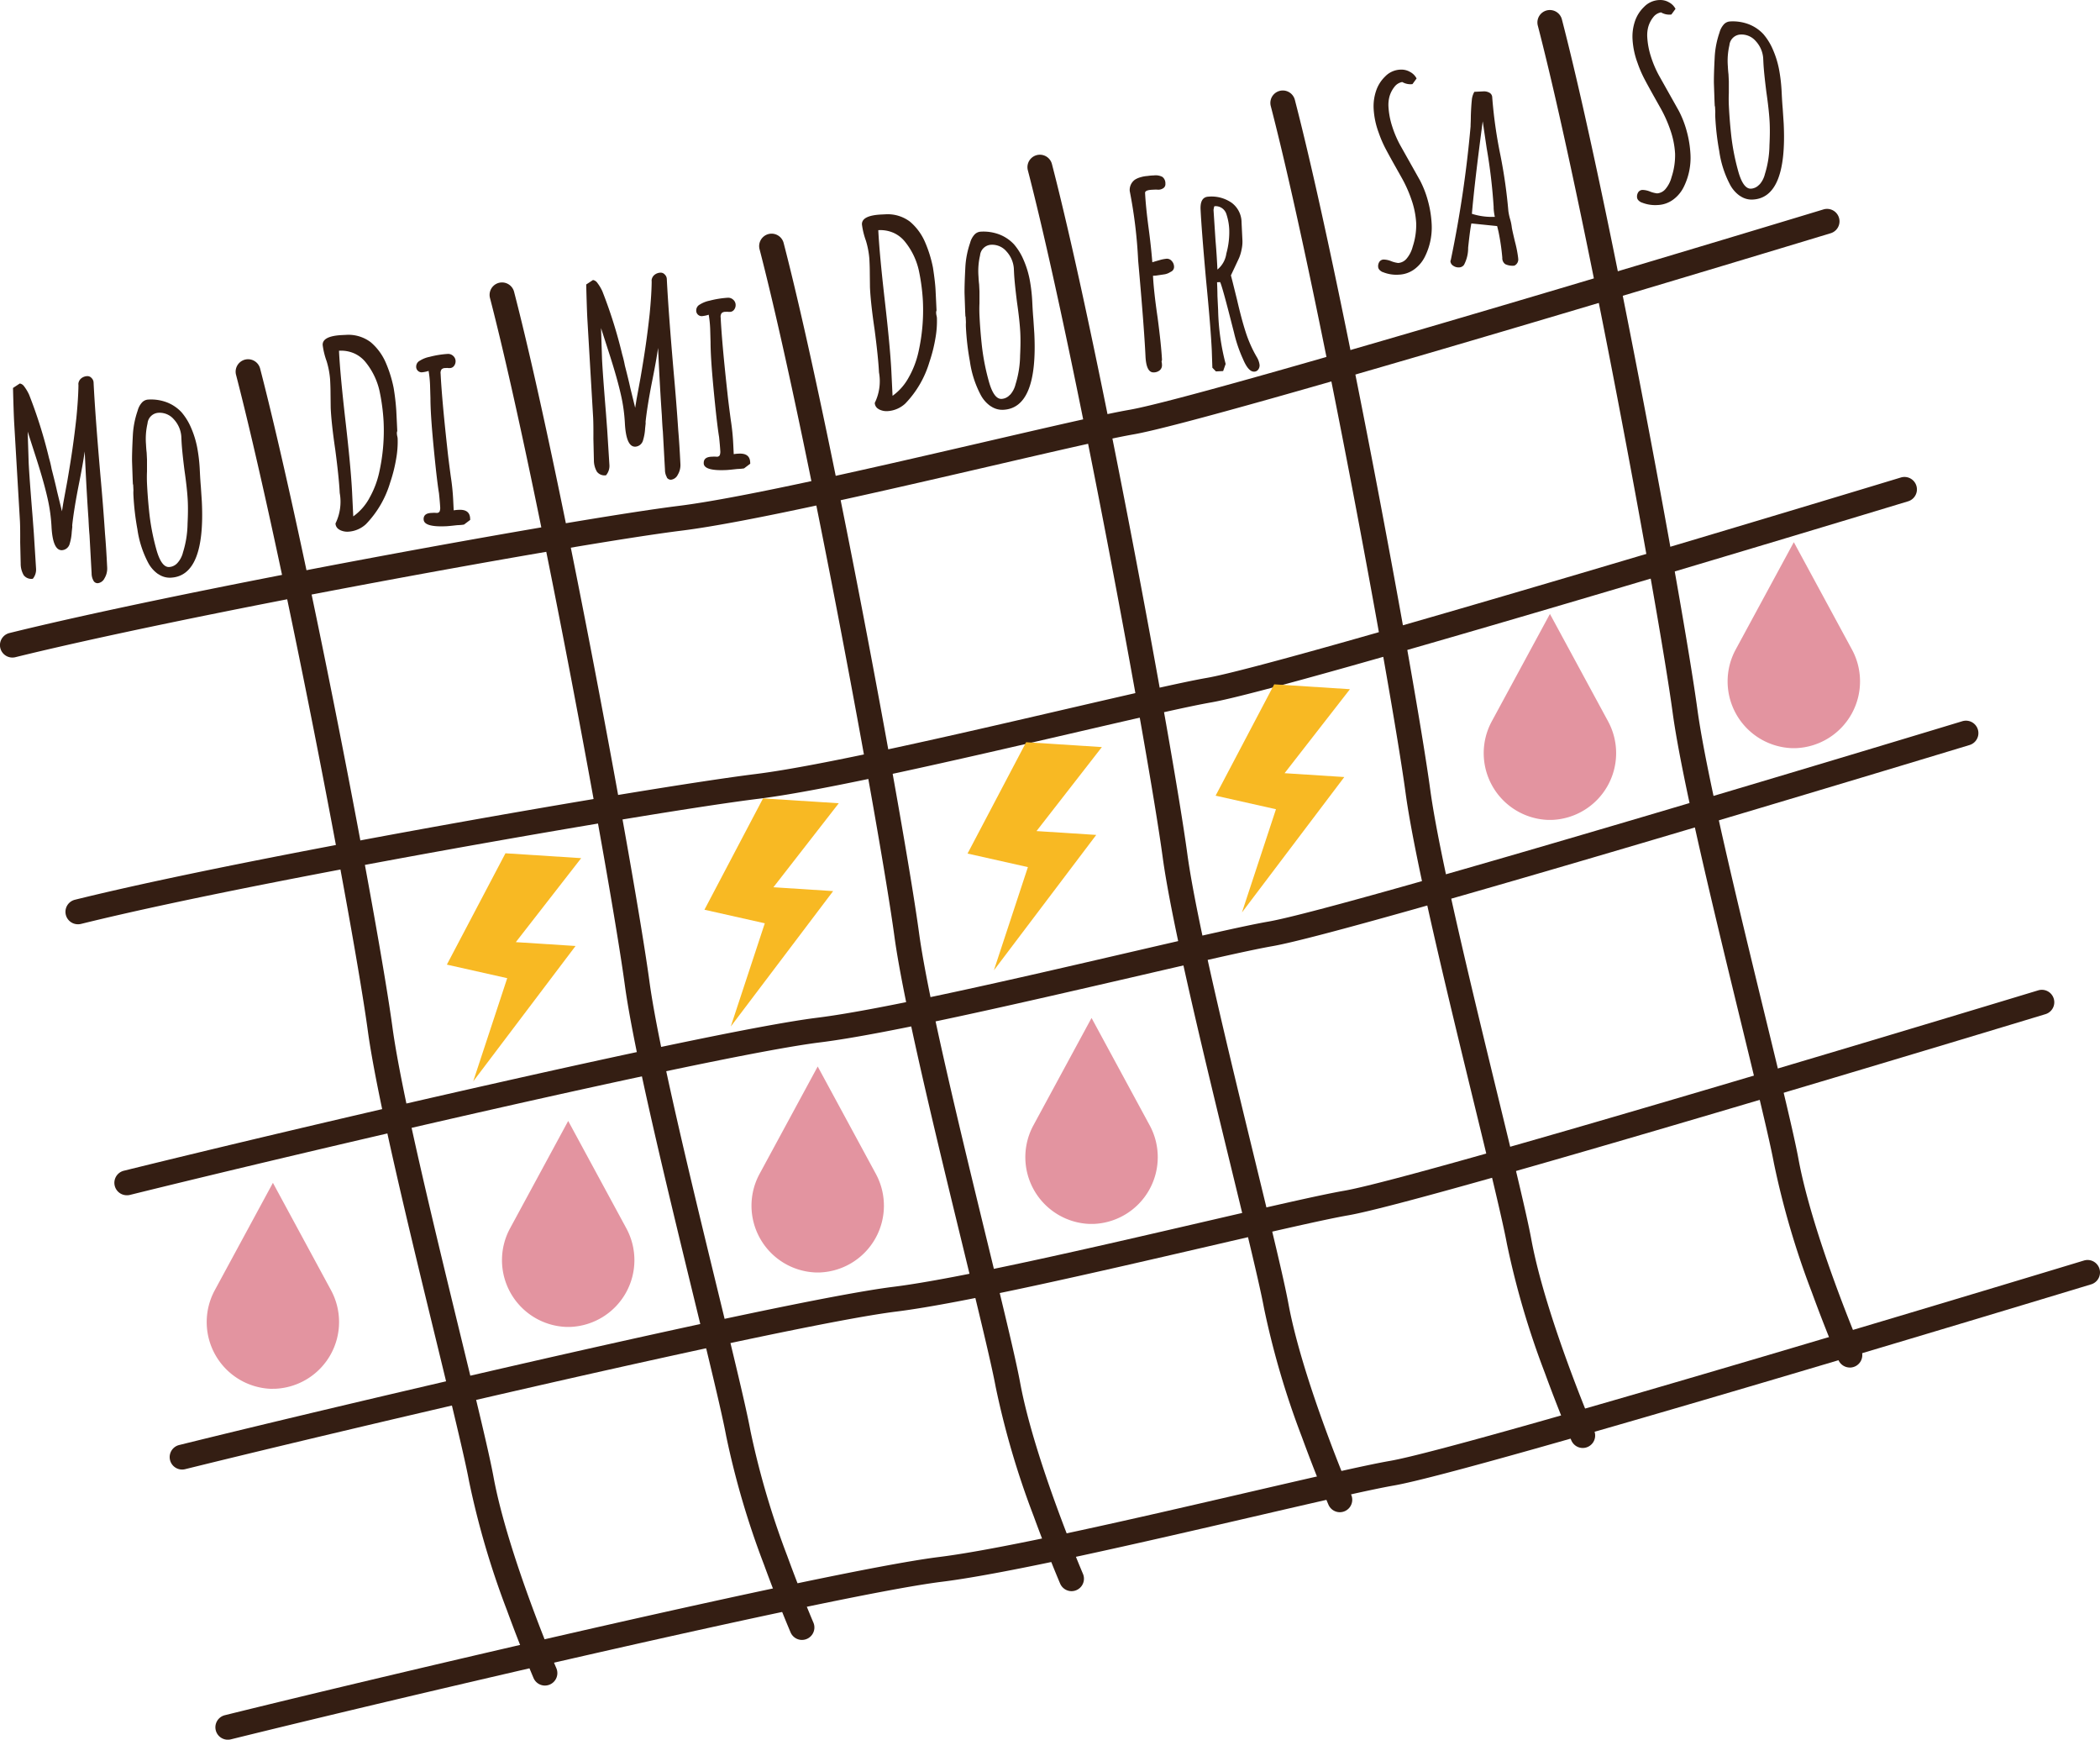
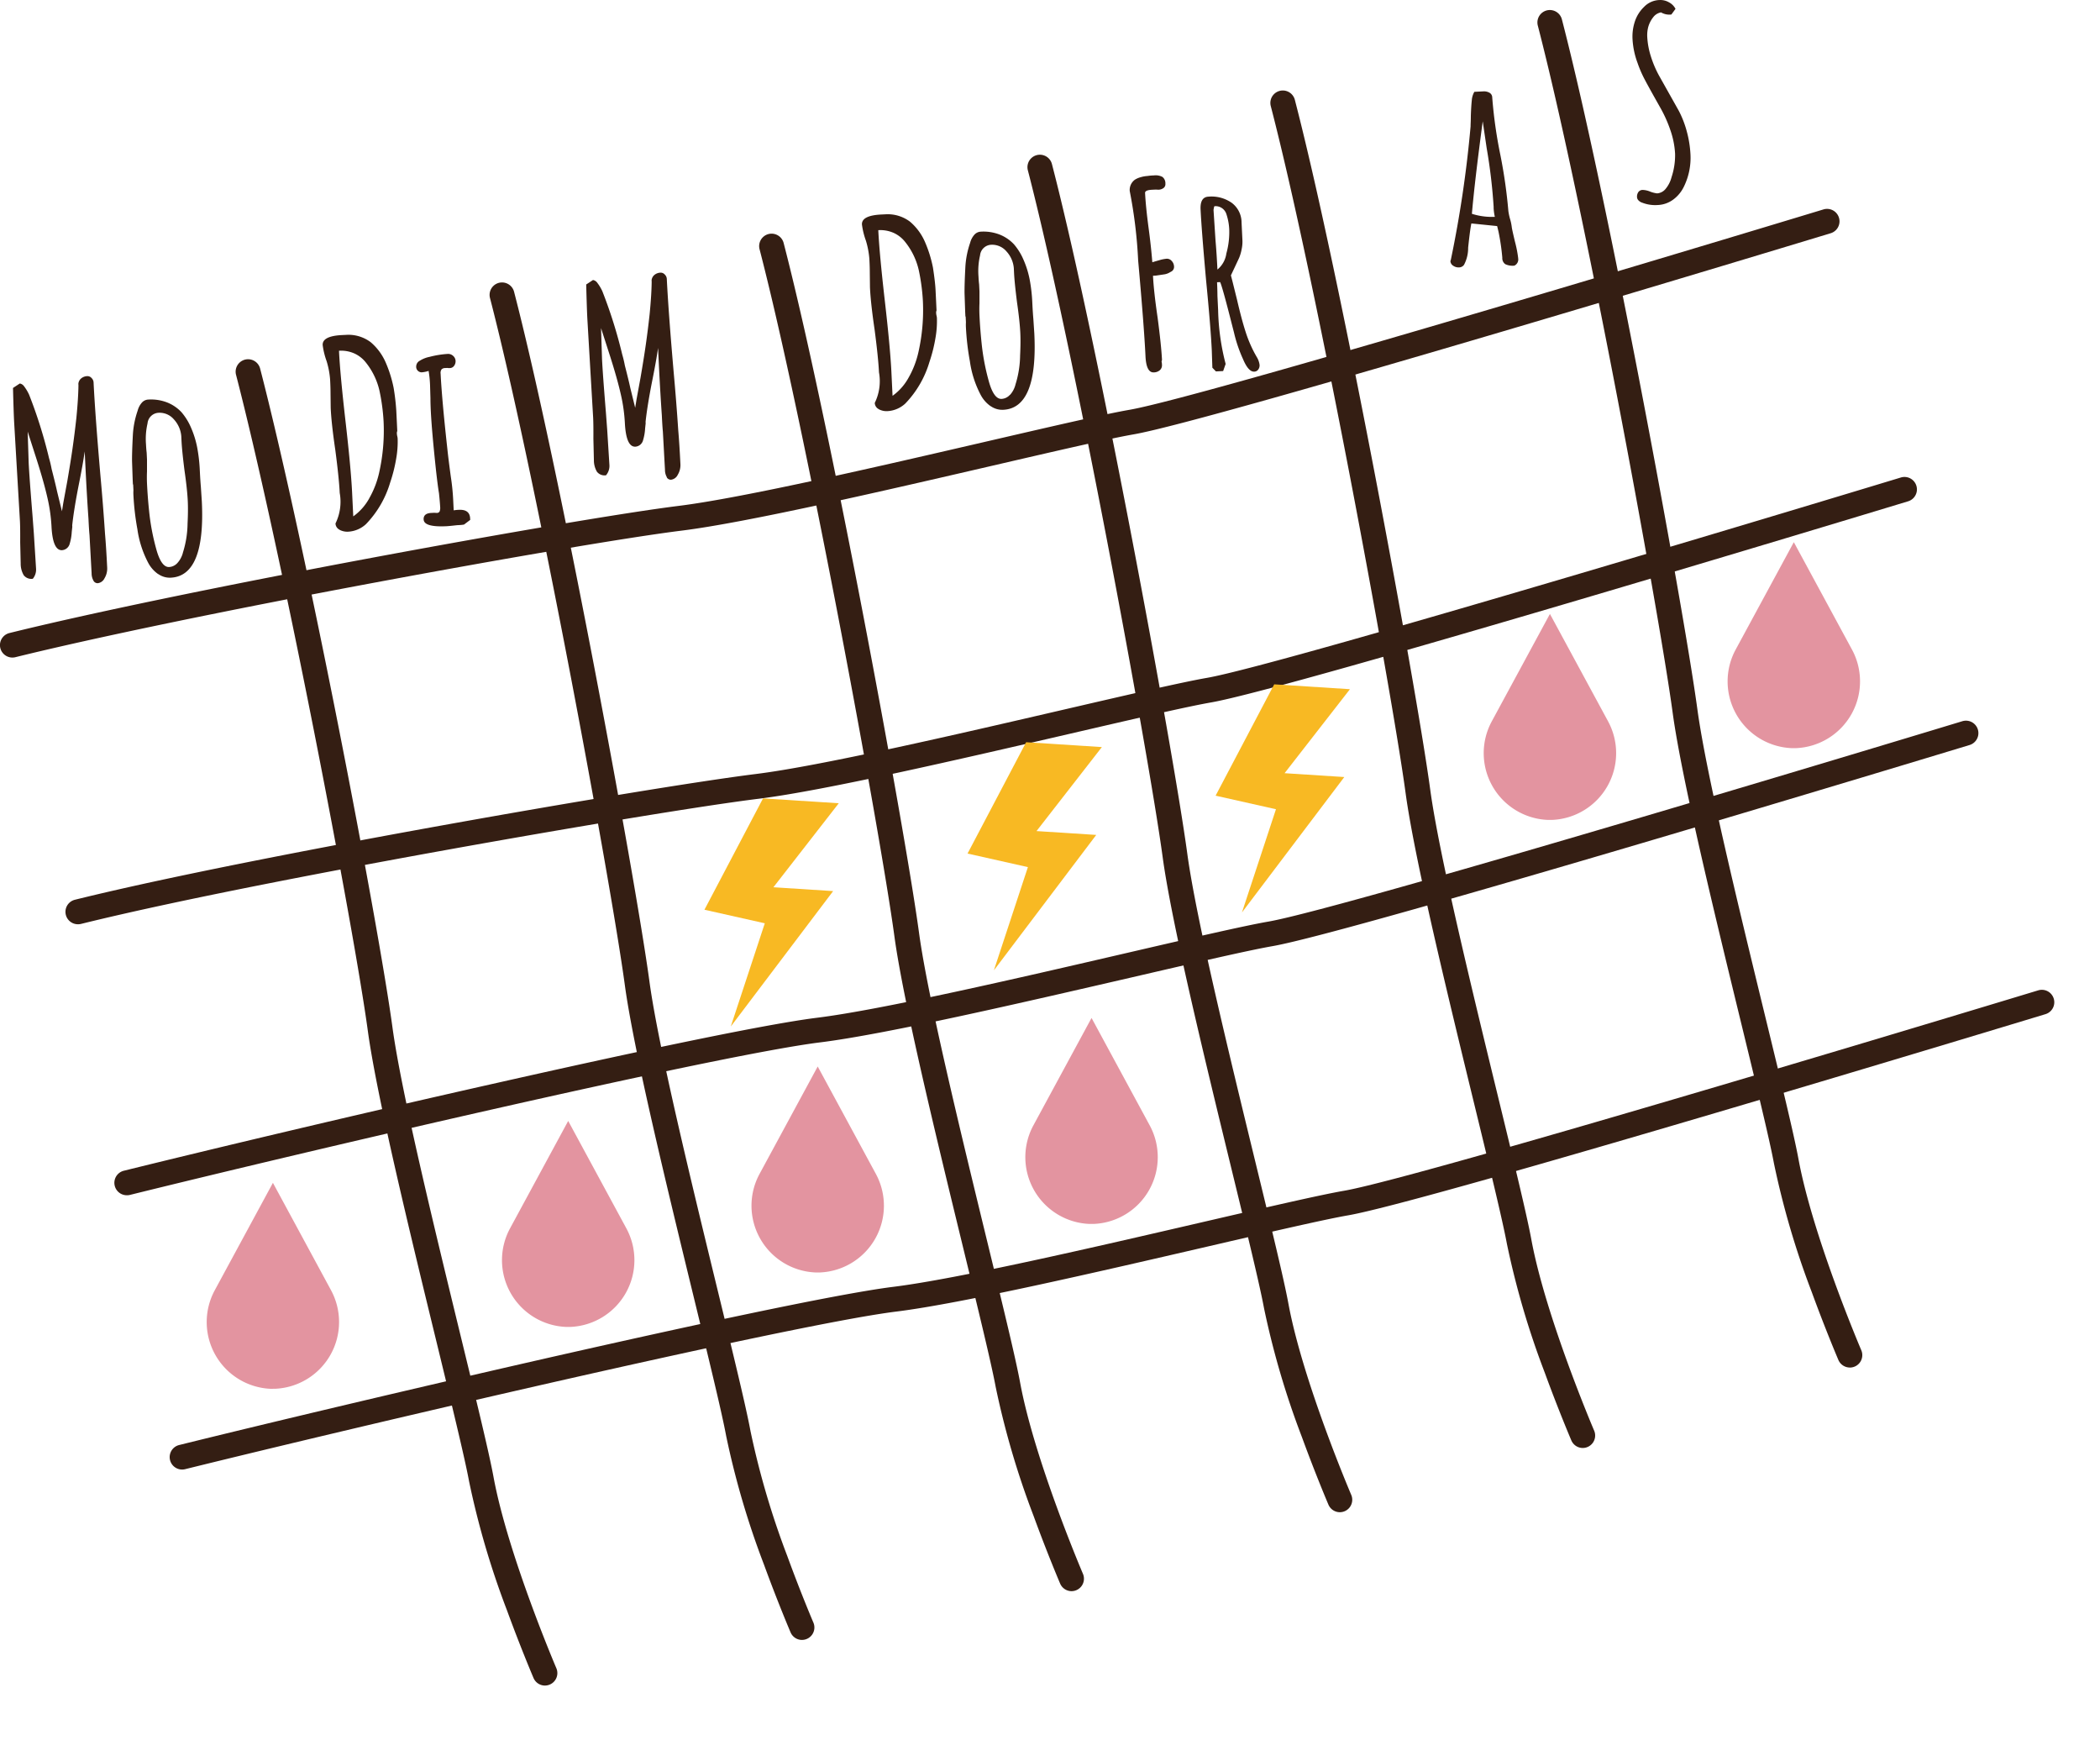
<svg xmlns="http://www.w3.org/2000/svg" id="Gruppe_223" data-name="Gruppe 223" width="159.77" height="132.33" viewBox="0 0 159.77 132.33">
  <defs>
    <clipPath id="clip-path">
      <rect id="Rechteck_88" data-name="Rechteck 88" width="159.77" height="132.33" fill="none" />
    </clipPath>
  </defs>
  <g id="Gruppe_222" data-name="Gruppe 222" clip-path="url(#clip-path)">
    <path id="Pfad_458" data-name="Pfad 458" d="M70.895,173.082a.947.947,0,0,1-.87-.574c-.009-.022-.952-2.226-2.019-5.144a63.739,63.739,0,0,1-2.882-9.8c-.328-1.775-1.326-5.875-2.481-10.622-2.028-8.33-4.552-18.7-5.229-23.687-.532-3.918-2.18-13.087-4.1-22.817-2.219-11.24-4.378-21.1-5.923-27.059a.946.946,0,1,1,1.832-.475c1.554,5.991,3.721,15.893,5.948,27.168,1.928,9.763,3.583,18.978,4.119,22.93.664,4.892,3.175,15.206,5.192,23.494,1.162,4.775,2.166,8.9,2.5,10.726,1.089,5.893,4.742,14.454,4.779,14.54a.947.947,0,0,1-.869,1.319Z" transform="translate(-29.433 -44.869)" fill="#341e13" />
    <path id="Pfad_459" data-name="Pfad 459" d="M332.8,105.278a.947.947,0,0,1-.87-.574c-.009-.022-.952-2.226-2.019-5.144a63.736,63.736,0,0,1-2.882-9.8c-.328-1.775-1.326-5.873-2.481-10.618-2.028-8.332-4.553-18.7-5.23-23.691-.55-4.056-2.285-13.928-4.218-24.008-1.363-7.107-3.961-20.227-6.039-28.239a.946.946,0,1,1,1.832-.475c2.091,8.064,4.7,21.228,6.065,28.358C318.9,41.2,320.644,51.113,321.2,55.2c.664,4.893,3.175,15.209,5.193,23.5,1.162,4.773,2.165,8.895,2.5,10.722,1.089,5.893,4.742,14.454,4.779,14.54a.947.947,0,0,1-.869,1.319Z" transform="translate(-192.063 -1.257)" fill="#341e13" />
    <path id="Pfad_460" data-name="Pfad 460" d="M279.114,121.447a.947.947,0,0,1-.87-.574c-.009-.022-.952-2.226-2.019-5.144a63.74,63.74,0,0,1-2.882-9.8c-.328-1.775-1.325-5.873-2.481-10.618-2.028-8.332-4.553-18.7-5.23-23.691-.55-4.056-2.285-13.928-4.218-24.008-1.363-7.107-3.961-20.227-6.039-28.239a.946.946,0,0,1,1.832-.475c2.091,8.064,4.7,21.228,6.065,28.358,1.939,10.11,3.681,20.024,4.235,24.11.664,4.893,3.175,15.209,5.193,23.5,1.162,4.773,2.165,8.895,2.5,10.722,1.089,5.893,4.742,14.454,4.779,14.54a.947.947,0,0,1-.869,1.319Z" transform="translate(-158.694 -11.306)" fill="#341e13" />
    <path id="Pfad_461" data-name="Pfad 461" d="M230.288,134.355a.947.947,0,0,1-.87-.574c-.009-.022-.952-2.226-2.019-5.144a63.738,63.738,0,0,1-2.882-9.8c-.328-1.775-1.326-5.873-2.481-10.618-2.028-8.332-4.553-18.7-5.23-23.691-.55-4.056-2.285-13.928-4.218-24.008-1.363-7.107-3.961-20.227-6.039-28.239a.946.946,0,1,1,1.832-.475c2.091,8.064,4.7,21.228,6.065,28.358,1.939,10.11,3.681,20.024,4.235,24.11.664,4.893,3.175,15.209,5.193,23.5,1.162,4.773,2.165,8.895,2.5,10.722,1.089,5.893,4.742,14.454,4.779,14.54a.947.947,0,0,1-.869,1.319Z" transform="translate(-128.349 -19.328)" fill="#341e13" />
    <path id="Pfad_462" data-name="Pfad 462" d="M176.36,150.221a.947.947,0,0,1-.87-.574c-.009-.022-.952-2.226-2.019-5.144a63.738,63.738,0,0,1-2.882-9.8c-.328-1.775-1.326-5.873-2.481-10.618-2.028-8.332-4.553-18.7-5.23-23.691-.55-4.056-2.285-13.928-4.218-24.008-1.363-7.107-3.961-20.227-6.039-28.239a.946.946,0,1,1,1.832-.475c2.091,8.064,4.7,21.228,6.065,28.358,1.939,10.11,3.681,20.024,4.235,24.11.664,4.893,3.175,15.209,5.193,23.5,1.162,4.773,2.166,8.9,2.5,10.722,1.089,5.893,4.742,14.454,4.779,14.54a.947.947,0,0,1-.869,1.319Z" transform="translate(-94.833 -29.189)" fill="#341e13" />
    <path id="Pfad_463" data-name="Pfad 463" d="M122.177,160.022a.946.946,0,0,1-.87-.574c-.009-.022-.952-2.226-2.019-5.144a63.737,63.737,0,0,1-2.882-9.8c-.328-1.775-1.326-5.873-2.481-10.618-2.028-8.332-4.553-18.7-5.23-23.691-.55-4.056-2.285-13.928-4.218-24.008-1.363-7.107-3.961-20.227-6.039-28.239a.946.946,0,0,1,1.832-.475c2.091,8.064,4.7,21.228,6.065,28.358,1.939,10.11,3.681,20.024,4.235,24.11.664,4.893,3.175,15.209,5.193,23.5,1.162,4.773,2.166,8.9,2.5,10.722a62.806,62.806,0,0,0,2.795,9.481c1.049,2.871,1.975,5.037,1.985,5.058a.947.947,0,0,1-.869,1.319Z" transform="translate(-61.159 -35.28)" fill="#341e13" />
    <path id="Pfad_464" data-name="Pfad 464" d="M.945,76.106a.946.946,0,0,1-.226-1.865c6.029-1.491,16.08-3.577,27.576-5.724,10.023-1.872,19.395-3.457,23.319-3.945,4.9-.608,15.241-3,23.55-4.926,4.788-1.108,8.923-2.066,10.755-2.383,5.951-1.03,52.343-15.1,52.811-15.244a.946.946,0,0,1,.55,1.811c-1.915.581-46.973,14.249-53.038,15.3-1.779.308-5.89,1.259-10.65,2.362-8.352,1.934-18.747,4.34-23.744,4.961-3.89.483-13.216,2.062-23.205,3.927C17.18,72.518,7.168,74.6,1.173,76.078A.949.949,0,0,1,.945,76.106Z" transform="translate(0 -26.089)" fill="#341e13" />
    <path id="Pfad_465" data-name="Pfad 465" d="M14.109,129.872a.946.946,0,0,1-.226-1.865c8.085-2,21.035-4.413,28.035-5.673,9.9-1.783,19.672-3.383,23.767-3.891,4.9-.609,15.244-3,23.556-4.928,4.785-1.108,8.918-2.065,10.749-2.382,5.951-1.03,52.343-15.1,52.811-15.244a.946.946,0,1,1,.55,1.811c-1.915.581-46.973,14.249-53.038,15.3-1.778.308-5.887,1.259-10.645,2.361-8.354,1.934-18.751,4.341-23.749,4.962-4.065.5-13.8,2.1-23.665,3.876-6.978,1.257-19.883,3.661-27.916,5.648A.949.949,0,0,1,14.109,129.872Z" transform="translate(-8.181 -59.568)" fill="#341e13" />
    <path id="Pfad_466" data-name="Pfad 466" d="M23.94,180.918a.946.946,0,0,1-.226-1.865c6.476-1.6,17.792-4.3,28.473-6.7,8.658-1.952,19.9-4.394,24.285-4.939,4.9-.609,15.244-3,23.556-4.928,4.785-1.108,8.918-2.065,10.749-2.382,5.951-1.03,52.343-15.1,52.811-15.244a.946.946,0,0,1,.55,1.811c-1.915.581-46.973,14.249-53.038,15.3-1.778.308-5.887,1.259-10.645,2.361C92.1,166.26,81.7,168.667,76.7,169.288c-4.31.535-15.486,2.964-24.1,4.907-10.667,2.406-21.968,5.1-28.435,6.7A.949.949,0,0,1,23.94,180.918Z" transform="translate(-14.291 -90.001)" fill="#341e13" />
    <path id="Pfad_467" data-name="Pfad 467" d="M35.057,235.408a.946.946,0,0,1-.226-1.865c6.574-1.626,18.169-4.389,29.255-6.9,9.022-2.041,20.695-4.588,25.069-5.132,4.9-.608,15.241-3,23.55-4.926,4.788-1.108,8.923-2.066,10.755-2.383,5.951-1.03,52.343-15.1,52.811-15.244a.946.946,0,0,1,.55,1.811c-1.915.581-46.973,14.248-53.038,15.3-1.779.308-5.89,1.259-10.65,2.362-8.352,1.934-18.747,4.34-23.744,4.961-4.3.534-15.9,3.068-24.885,5.1C53.43,231,41.85,233.757,35.285,235.38A.948.948,0,0,1,35.057,235.408Z" transform="translate(-21.2 -123.627)" fill="#341e13" />
-     <path id="Pfad_468" data-name="Pfad 468" d="M44.245,289.7a.946.946,0,0,1-.226-1.865c6.574-1.626,18.169-4.389,29.255-6.9,9.022-2.041,20.695-4.588,25.069-5.132,4.9-.608,15.241-3,23.55-4.926,4.788-1.108,8.923-2.066,10.755-2.383,5.951-1.03,52.343-15.1,52.811-15.244a.946.946,0,1,1,.55,1.811c-1.915.581-46.973,14.249-53.038,15.3-1.779.308-5.89,1.259-10.65,2.362-8.352,1.934-18.747,4.34-23.744,4.961-4.3.534-15.9,3.068-24.885,5.1-11.073,2.505-22.654,5.265-29.219,6.888A.947.947,0,0,1,44.245,289.7Z" transform="translate(-26.91 -157.368)" fill="#341e13" />
    <path id="Pfad_469" data-name="Pfad 469" d="M8.736,91.151a1.118,1.118,0,0,1-.145-.564l-.16-2.909q-.038-.372-.079-1.237-.128-1.826-.239-4.127l-.048-1q-.131.952-.481,2.684-.347,1.79-.469,2.939l.006.118-.041.377a3.737,3.737,0,0,1-.154.894.649.649,0,0,1-.587.5q-.708.034-.8-1.814a12.665,12.665,0,0,0-.312-2.182q-.263-1.16-.8-2.849l-.7-2.173.075,2.361q.051,1.062.294,4.045l.1,1.335.169,2.692A1.1,1.1,0,0,1,4.118,91a.73.73,0,0,1-.693-.272,1.732,1.732,0,0,1-.23-.885l-.038-1.614q.007-1.065-.018-1.6l-.223-3.792-.223-3.812q-.041-.845-.083-2.538l.516-.34a.5.5,0,0,1,.326.211A3.344,3.344,0,0,1,3.836,77a36.061,36.061,0,0,1,1.513,4.814,8.231,8.231,0,0,1,.2.838q.291,1.129.417,1.714l.368,1.5.106-.655.3-1.63q.246-1.431.4-2.5t.292-2.32q.145-1.485.157-2.471l-.006-.118a.6.6,0,0,1,.217-.415.763.763,0,0,1,.464-.17.411.411,0,0,1,.322.142.5.5,0,0,1,.154.328q.114,2.359.518,7.049.209,2.3.355,4.5.087,1,.162,2.534a1.422,1.422,0,0,1-.2.818.656.656,0,0,1-.514.379.356.356,0,0,1-.324-.181" transform="translate(-1.621 -46.976)" fill="#341e13" />
    <path id="Pfad_470" data-name="Pfad 470" d="M28.528,93.572a2.424,2.424,0,0,1-.75-.841,7.792,7.792,0,0,1-.834-2.581,19.721,19.721,0,0,1-.3-2.567,3.212,3.212,0,0,1,0-.394l-.017-.354c0-.065-.012-.1-.024-.1l-.017-.354-.047-1.377q-.011-.63.061-2.013a6.792,6.792,0,0,1,.364-1.85,1.494,1.494,0,0,1,.325-.617.692.692,0,0,1,.481-.23,3.4,3.4,0,0,1,1.429.216,3,3,0,0,1,1.1.745,4.522,4.522,0,0,1,.727,1.177,7.123,7.123,0,0,1,.467,1.5,12.425,12.425,0,0,1,.2,1.744l.008.157q.03.609.073,1.1l.074,1.12q.274,5.662-2.361,5.789a1.538,1.538,0,0,1-.96-.279M30,92.713a1.837,1.837,0,0,0,.415-.8,7.662,7.662,0,0,0,.347-2.184q.05-1.008.015-1.735-.043-.885-.249-2.313-.191-1.507-.227-2.255l-.017-.354a2.145,2.145,0,0,0-.564-1.273,1.427,1.427,0,0,0-1.157-.5.89.89,0,0,0-.847.81A5.229,5.229,0,0,0,27.6,83.7c.012.249.028.459.05.628l.026.531,0,.906q-.02.415,0,.906.051,1.062.16,2.1a17.164,17.164,0,0,0,.532,2.851q.384,1.44.994,1.41A.917.917,0,0,0,30,92.713" transform="translate(-16.492 -49.901)" fill="#341e13" />
    <path id="Pfad_471" data-name="Pfad 471" d="M66.151,82.109a.552.552,0,0,1-.309-.478,3.752,3.752,0,0,0,.321-2.321q-.054-1.121-.334-3.255-.3-2.035-.352-3.215l-.013-1.083q0-.473-.033-1.082a6.451,6.451,0,0,0-.264-1.386,5.723,5.723,0,0,1-.3-1.227q-.033-.688,1.481-.761l.295-.014a2.816,2.816,0,0,1,1.879.559,4.233,4.233,0,0,1,1.139,1.541,9.49,9.49,0,0,1,.606,1.941,17.26,17.26,0,0,1,.2,1.724l.031.629.044.924a.347.347,0,0,0-.031.159,1.02,1.02,0,0,0,.031.235.857.857,0,0,1,.029.2,7.381,7.381,0,0,1-.114,1.513,11.472,11.472,0,0,1-.455,1.805,7.7,7.7,0,0,1-1.838,3.163,2.164,2.164,0,0,1-1.332.576,1.261,1.261,0,0,1-.687-.144m2.259-2.385a7.011,7.011,0,0,0,.754-1.938,14.582,14.582,0,0,0,.343-3.918,15.117,15.117,0,0,0-.308-2.31,5.315,5.315,0,0,0-1.03-2.158,2.356,2.356,0,0,0-.881-.7,2.485,2.485,0,0,0-1.173-.209v.02q.085,1.769.494,5.336.408,3.547.5,5.376l.09,1.868a4.144,4.144,0,0,0,1.215-1.369" transform="translate(-40.317 -41.815)" fill="#341e13" />
    <path id="Pfad_472" data-name="Pfad 472" d="M84.226,83.7q-.023-.472.587-.5l.216-.011.2.01a.232.232,0,0,0,.212-.109.754.754,0,0,0,.042-.357q-.016-.334-.09-1.04-.082-.47-.22-1.684-.322-3-.4-4.533-.027-.55-.029-1l-.029-1a8.21,8.21,0,0,0-.111-1.079,2.152,2.152,0,0,1-.448.1.418.418,0,0,1-.495-.449.5.5,0,0,1,.275-.427,2.182,2.182,0,0,1,.735-.291,7.218,7.218,0,0,1,1.388-.225.552.552,0,0,1,.411.148.531.531,0,0,1,.186.375.574.574,0,0,1-.11.38.4.4,0,0,1-.316.173.825.825,0,0,1-.2-.01l-.157.008a.393.393,0,0,0-.281.1.459.459,0,0,0-.073.329q.092,1.907.513,5.729.073.706.258,2.076a17.1,17.1,0,0,1,.187,1.843l.036.747a2.769,2.769,0,0,1,.392-.039q.826-.04.859.648l.006.118-.475.358c-.013,0-.056.006-.127.016s-.206.02-.4.029q-.627.07-.8.078-1.71.083-1.739-.507" transform="translate(-51.996 -44.184)" fill="#341e13" />
    <path id="Pfad_473" data-name="Pfad 473" d="M123.984,70.35a1.117,1.117,0,0,1-.145-.564l-.16-2.909q-.038-.372-.079-1.237-.128-1.826-.239-4.127l-.048-1q-.131.952-.481,2.684-.347,1.79-.469,2.939l.006.118-.041.377a3.736,3.736,0,0,1-.154.894.649.649,0,0,1-.587.5q-.708.034-.8-1.814a12.665,12.665,0,0,0-.312-2.182q-.263-1.16-.8-2.849l-.7-2.173.075,2.361q.051,1.062.294,4.045l.1,1.335.169,2.692a1.1,1.1,0,0,1-.259.761.73.73,0,0,1-.693-.272,1.732,1.732,0,0,1-.23-.885l-.038-1.614q.007-1.065-.018-1.6l-.223-3.792-.223-3.812q-.041-.845-.083-2.538l.516-.34a.505.505,0,0,1,.326.211,3.343,3.343,0,0,1,.386.642,36.061,36.061,0,0,1,1.513,4.814,8.232,8.232,0,0,1,.2.838q.291,1.129.417,1.714l.368,1.5.106-.655.3-1.63q.246-1.431.4-2.5t.292-2.32q.145-1.485.157-2.471l-.006-.118a.6.6,0,0,1,.217-.414.763.763,0,0,1,.464-.17.411.411,0,0,1,.322.142.5.5,0,0,1,.154.328q.114,2.359.518,7.049.209,2.3.355,4.5.087,1,.162,2.534a1.422,1.422,0,0,1-.2.818.656.656,0,0,1-.514.379.356.356,0,0,1-.324-.181" transform="translate(-73.247 -34.049)" fill="#341e13" />
-     <path id="Pfad_474" data-name="Pfad 474" d="M140.531,72.409c-.015-.315.18-.482.587-.5l.216-.01.2.01a.231.231,0,0,0,.211-.108.759.759,0,0,0,.042-.357q-.017-.334-.09-1.04-.082-.469-.22-1.684-.322-3-.4-4.533-.027-.55-.029-1l-.028-1a8.2,8.2,0,0,0-.112-1.079,2.124,2.124,0,0,1-.448.1.417.417,0,0,1-.5-.449.5.5,0,0,1,.275-.427,2.184,2.184,0,0,1,.735-.291,7.244,7.244,0,0,1,1.389-.224.552.552,0,0,1,.411.147.531.531,0,0,1,.186.375.578.578,0,0,1-.111.38.4.4,0,0,1-.316.173.869.869,0,0,1-.2-.01l-.157.007a.392.392,0,0,0-.281.1.461.461,0,0,0-.073.329q.092,1.907.513,5.729.073.706.258,2.077a17,17,0,0,1,.187,1.843l.036.747a2.726,2.726,0,0,1,.392-.039q.826-.04.859.648l.006.118-.475.358c-.013,0-.056.006-.127.016s-.206.02-.4.029c-.418.047-.685.073-.8.078q-1.71.083-1.739-.507" transform="translate(-86.989 -37.169)" fill="#341e13" />
    <path id="Pfad_475" data-name="Pfad 475" d="M174.544,57.883a.553.553,0,0,1-.309-.478,3.746,3.746,0,0,0,.321-2.321q-.054-1.121-.334-3.255-.3-2.035-.352-3.215l-.013-1.083q0-.473-.033-1.082a6.452,6.452,0,0,0-.264-1.386,5.724,5.724,0,0,1-.3-1.227q-.033-.688,1.481-.761l.294-.014a2.817,2.817,0,0,1,1.88.559,4.233,4.233,0,0,1,1.139,1.541,9.513,9.513,0,0,1,.606,1.941q.17,1.1.2,1.724l.031.629.044.924a.351.351,0,0,0-.031.159,1,1,0,0,0,.031.235.88.88,0,0,1,.029.2,7.409,7.409,0,0,1-.114,1.513,11.477,11.477,0,0,1-.455,1.805,7.7,7.7,0,0,1-1.837,3.163,2.165,2.165,0,0,1-1.332.576,1.259,1.259,0,0,1-.687-.144M176.8,55.5a7.01,7.01,0,0,0,.753-1.938,14.567,14.567,0,0,0,.343-3.918,15.12,15.12,0,0,0-.308-2.31,5.315,5.315,0,0,0-1.03-2.158,2.356,2.356,0,0,0-.881-.7,2.487,2.487,0,0,0-1.173-.209v.02q.086,1.769.494,5.336.408,3.547.5,5.376l.09,1.868A4.148,4.148,0,0,0,176.8,55.5" transform="translate(-107.682 -26.759)" fill="#341e13" />
    <path id="Pfad_476" data-name="Pfad 476" d="M195.863,59.832a2.424,2.424,0,0,1-.75-.841,7.792,7.792,0,0,1-.834-2.581,19.72,19.72,0,0,1-.3-2.567,3.216,3.216,0,0,1,0-.394l-.017-.354c0-.065-.012-.1-.024-.1l-.017-.354-.047-1.377q-.011-.63.061-2.013a6.792,6.792,0,0,1,.364-1.85,1.494,1.494,0,0,1,.325-.617.692.692,0,0,1,.481-.23,3.4,3.4,0,0,1,1.429.217,3,3,0,0,1,1.1.745,4.521,4.521,0,0,1,.727,1.177,7.124,7.124,0,0,1,.467,1.5,12.426,12.426,0,0,1,.2,1.744l.008.157q.03.609.073,1.1l.074,1.12q.274,5.662-2.361,5.789a1.538,1.538,0,0,1-.96-.279m1.476-.86a1.837,1.837,0,0,0,.415-.8,7.663,7.663,0,0,0,.347-2.184q.05-1.008.015-1.735-.043-.885-.249-2.313-.191-1.507-.227-2.255l-.017-.354a2.145,2.145,0,0,0-.564-1.273,1.427,1.427,0,0,0-1.157-.5.89.89,0,0,0-.847.81,5.229,5.229,0,0,0-.121,1.582c.012.249.028.459.05.628l.026.531,0,.906q-.02.415,0,.906.051,1.062.16,2.1a17.162,17.162,0,0,0,.532,2.851q.384,1.44.994,1.41a.917.917,0,0,0,.635-.316" transform="translate(-120.49 -28.932)" fill="#341e13" />
    <path id="Pfad_477" data-name="Pfad 477" d="M228.277,49q-.11-2.28-.559-7.284a36.09,36.09,0,0,0-.639-5.27.963.963,0,0,1,.392-.866,1.536,1.536,0,0,1,.434-.188,2.244,2.244,0,0,1,.518-.094,3.8,3.8,0,0,1,.491-.043,1.1,1.1,0,0,1,.656.116.614.614,0,0,1,.221.511.368.368,0,0,1-.142.332.678.678,0,0,1-.388.127l-.2-.01-.275.013q-.551.027-.54.243.049,1.023.267,2.667.185,1.371.284,2.607.136-.046.515-.153a2.849,2.849,0,0,1,.576-.117.477.477,0,0,1,.383.169.643.643,0,0,1,.178.415.4.4,0,0,1-.237.406l-.182.1a1.143,1.143,0,0,1-.379.107q-.176.028-.587.087l-.216.011q.057,1.18.352,3.195.279,2.115.332,3.2l-.016.079-.018.04a1.184,1.184,0,0,1,.032.255.5.5,0,0,1-.157.412.717.717,0,0,1-.465.17q-.571.028-.631-1.231" transform="translate(-141.127 -21.911)" fill="#341e13" />
    <path id="Pfad_478" data-name="Pfad 478" d="M244.563,51.919a10.678,10.678,0,0,1-.71-2.074l-.17-.662q-.706-2.784-.882-3.17l-.236.011q.027.571.03,1.043l.052,1.081a17.6,17.6,0,0,0,.572,4.091l-.19.541-.55.027-.27-.282-.044-1.318q-.085-1.769-.436-5.359-.343-3.826-.417-5.359-.045-.944.6-.975a2.679,2.679,0,0,1,1.766.466,1.869,1.869,0,0,1,.752,1.5l.067,1.376a2.731,2.731,0,0,1-.066.683,3.164,3.164,0,0,1-.186.63l-.339.726-.286.605.121.467.343,1.382q.347,1.5.649,2.432a9.673,9.673,0,0,0,.712,1.68l.129.231a1.516,1.516,0,0,1,.227.62.53.53,0,0,1-.1.35.383.383,0,0,1-.307.162q-.433.021-.832-.905m-1.287-8.086a6.086,6.086,0,0,0,.218-1.814,4.3,4.3,0,0,0-.215-1.172.864.864,0,0,0-.916-.606l-.034.1-.031.179.151,2.318q.089,1.021.146,2.22a1.917,1.917,0,0,0,.68-1.225" transform="translate(-149.971 -24.555)" fill="#341e13" />
-     <path id="Pfad_479" data-name="Pfad 479" d="M276.773,29.39q-.323-.162-.335-.4a.6.6,0,0,1,.1-.389.4.4,0,0,1,.327-.164,1.626,1.626,0,0,1,.578.13,2.226,2.226,0,0,0,.519.132.916.916,0,0,0,.662-.357,2.289,2.289,0,0,0,.441-.879,5.3,5.3,0,0,0,.268-1.786,6.517,6.517,0,0,0-.351-1.767,10,10,0,0,0-.805-1.784l-.345-.614Q277.292,20.557,277,20a8.824,8.824,0,0,1-.522-1.216,6.139,6.139,0,0,1-.383-1.814,3.643,3.643,0,0,1,.181-1.349,2.7,2.7,0,0,1,.686-1.1,1.694,1.694,0,0,1,1.2-.53,1.294,1.294,0,0,1,.7.173,1.159,1.159,0,0,1,.5.5l-.314.429a1.244,1.244,0,0,1-.776-.159.949.949,0,0,0-.6.374,2.118,2.118,0,0,0-.369.717,2.472,2.472,0,0,0-.082.753,5.921,5.921,0,0,0,.28,1.514,8.094,8.094,0,0,0,.611,1.439l1.509,2.686a7.566,7.566,0,0,1,.607,1.567,8.171,8.171,0,0,1,.282,1.76,4.976,4.976,0,0,1-.512,2.468,2.638,2.638,0,0,1-.82.975,2.125,2.125,0,0,1-1.163.4,2.705,2.705,0,0,1-1.231-.2" transform="translate(-171.587 -8.695)" fill="#341e13" />
    <path id="Pfad_480" data-name="Pfad 480" d="M295.722,31.507a.56.56,0,0,1-.241-.5,16.919,16.919,0,0,0-.293-2l-.1-.409-1.96-.2q-.1.458-.246,1.844a2.732,2.732,0,0,1-.312,1.3.469.469,0,0,1-.385.2.707.707,0,0,1-.439-.126.441.441,0,0,1-.214-.354l.034-.1.016-.079a87.561,87.561,0,0,0,1.485-10.062q0-.078.007-.266c.007-.125.011-.306.013-.543q.024-.73.072-1.166a1.521,1.521,0,0,1,.195-.66l.668-.032a.849.849,0,0,1,.478.1.41.41,0,0,1,.214.354,35.084,35.084,0,0,0,.628,4.423,38.576,38.576,0,0,1,.6,4.227,4.532,4.532,0,0,0,.128.6,3.718,3.718,0,0,1,.127.585q.006.137.254,1.17a8.894,8.894,0,0,1,.236,1.21v.02a.519.519,0,0,1-.288.565,1.278,1.278,0,0,1-.675-.105m-.9-4.331a41.381,41.381,0,0,0-.533-4.507l-.3-2.035q-.622,4.661-.823,7.035a5,5,0,0,0,1.745.231,3.792,3.792,0,0,1-.094-.724" transform="translate(-181.184 -11.402)" fill="#341e13" />
    <path id="Pfad_481" data-name="Pfad 481" d="M328.808,15.4q-.323-.162-.335-.4a.6.6,0,0,1,.1-.389.4.4,0,0,1,.327-.164,1.625,1.625,0,0,1,.578.13,2.226,2.226,0,0,0,.519.132.916.916,0,0,0,.662-.357,2.29,2.29,0,0,0,.441-.879,5.3,5.3,0,0,0,.268-1.786,6.515,6.515,0,0,0-.351-1.767,10,10,0,0,0-.805-1.784l-.345-.614q-.539-.959-.832-1.517a8.827,8.827,0,0,1-.522-1.216,6.139,6.139,0,0,1-.383-1.814,3.644,3.644,0,0,1,.181-1.349A2.7,2.7,0,0,1,329,.532a1.694,1.694,0,0,1,1.2-.53,1.294,1.294,0,0,1,.7.173,1.159,1.159,0,0,1,.5.5l-.314.429A1.244,1.244,0,0,1,330.3.942a.949.949,0,0,0-.6.374,2.118,2.118,0,0,0-.369.717,2.472,2.472,0,0,0-.082.753,5.921,5.921,0,0,0,.28,1.514,8.094,8.094,0,0,0,.611,1.439l1.509,2.686a7.588,7.588,0,0,1,.608,1.567,8.171,8.171,0,0,1,.282,1.76,4.975,4.975,0,0,1-.512,2.468,2.638,2.638,0,0,1-.82.975,2.125,2.125,0,0,1-1.163.4,2.705,2.705,0,0,1-1.231-.2" transform="translate(-203.926 0)" fill="#341e13" />
-     <path id="Pfad_482" data-name="Pfad 482" d="M346.484,17.584a2.424,2.424,0,0,1-.75-.841,7.793,7.793,0,0,1-.834-2.581,19.73,19.73,0,0,1-.3-2.567,3.212,3.212,0,0,1,0-.394l-.017-.354c0-.065-.012-.1-.024-.1l-.017-.354-.047-1.377q-.011-.63.061-2.013a6.793,6.793,0,0,1,.364-1.85,1.5,1.5,0,0,1,.325-.617.692.692,0,0,1,.481-.23,3.4,3.4,0,0,1,1.429.217,3,3,0,0,1,1.1.745,4.522,4.522,0,0,1,.727,1.177,7.147,7.147,0,0,1,.467,1.5,12.43,12.43,0,0,1,.2,1.744l.008.157q.03.609.073,1.1l.074,1.12q.274,5.662-2.361,5.789a1.538,1.538,0,0,1-.96-.279m1.476-.86a1.837,1.837,0,0,0,.415-.8,7.665,7.665,0,0,0,.347-2.184q.05-1.008.015-1.735-.043-.885-.249-2.313-.191-1.507-.227-2.255l-.017-.354a2.145,2.145,0,0,0-.564-1.273,1.427,1.427,0,0,0-1.157-.5.89.89,0,0,0-.847.81,5.228,5.228,0,0,0-.121,1.582c.012.249.028.459.05.628l.026.531,0,.906q-.02.415,0,.906.051,1.062.16,2.1a17.165,17.165,0,0,0,.532,2.851q.384,1.44.994,1.41a.917.917,0,0,0,.635-.316" transform="translate(-214.099 -2.675)" fill="#341e13" />
-     <path id="Pfad_483" data-name="Pfad 483" d="M94.274,171.475l5.762.37-4.972,6.389,4.544.292-7.787,10.3,2.588-7.851-4.592-1.031Z" transform="translate(-55.819 -106.57)" fill="#f8b923" />
-     <path id="Pfad_484" data-name="Pfad 484" d="M146.049,160.444l5.762.37-4.972,6.389,4.544.292-7.787,10.3,2.588-7.851-4.592-1.031Z" transform="translate(-87.997 -99.714)" fill="#f8b923" />
+     <path id="Pfad_484" data-name="Pfad 484" d="M146.049,160.444l5.762.37-4.972,6.389,4.544.292-7.787,10.3,2.588-7.851-4.592-1.031" transform="translate(-87.997 -99.714)" fill="#f8b923" />
    <path id="Pfad_485" data-name="Pfad 485" d="M198.931,149.157l5.762.37-4.972,6.389,4.544.292-7.787,10.3,2.588-7.851-4.592-1.031Z" transform="translate(-120.862 -92.7)" fill="#f8b923" />
    <path id="Pfad_486" data-name="Pfad 486" d="M248.8,137.524l5.762.37-4.973,6.389,4.544.292-7.787,10.3,2.588-7.851-4.592-1.031Z" transform="translate(-151.857 -85.47)" fill="#f8b923" />
    <path id="Pfad_487" data-name="Pfad 487" d="M303.27,139.038h0c-.063,0-.126,0-.189,0a5.082,5.082,0,0,1-4.223-7.517l4.413-8.149,4.413,8.149a5.082,5.082,0,0,1-4.223,7.517c-.063,0-.126,0-.189,0" transform="translate(-185.351 -76.673)" fill="#e394a0" />
    <path id="Pfad_488" data-name="Pfad 488" d="M352.3,124.614h0c-.063,0-.126,0-.189,0a5.082,5.082,0,0,1-4.223-7.517l4.413-8.149,4.413,8.149a5.082,5.082,0,0,1-4.223,7.517c-.062,0-.126,0-.189,0" transform="translate(-215.825 -67.708)" fill="#e394a0" />
    <path id="Pfad_489" data-name="Pfad 489" d="M211.136,220.229h0c-.063,0-.126,0-.189,0a5.082,5.082,0,0,1-4.223-7.517l4.413-8.149,4.413,8.149a5.082,5.082,0,0,1-4.223,7.517c-.063,0-.126,0-.189,0" transform="translate(-128.091 -127.132)" fill="#e394a0" />
    <path id="Pfad_490" data-name="Pfad 490" d="M156.1,229.984h0c-.064,0-.126,0-.189,0a5.082,5.082,0,0,1-4.223-7.517l4.413-8.149,4.413,8.149a5.082,5.082,0,0,1-4.223,7.517c-.063,0-.126,0-.189,0" transform="translate(-93.889 -133.195)" fill="#e394a0" />
    <path id="Pfad_491" data-name="Pfad 491" d="M105.942,240.927h0c-.063,0-.126,0-.189,0a5.082,5.082,0,0,1-4.223-7.517l4.413-8.149,4.413,8.149a5.082,5.082,0,0,1-4.223,7.517c-.063,0-.126,0-.189,0" transform="translate(-62.714 -139.996)" fill="#e394a0" />
    <path id="Pfad_492" data-name="Pfad 492" d="M46.591,253.365h0c-.063,0-.126,0-.189,0a5.082,5.082,0,0,1-4.223-7.517l4.413-8.149L51,245.845a5.082,5.082,0,0,1-4.223,7.517c-.063,0-.126,0-.189,0" transform="translate(-25.828 -147.726)" fill="#e394a0" />
  </g>
</svg>